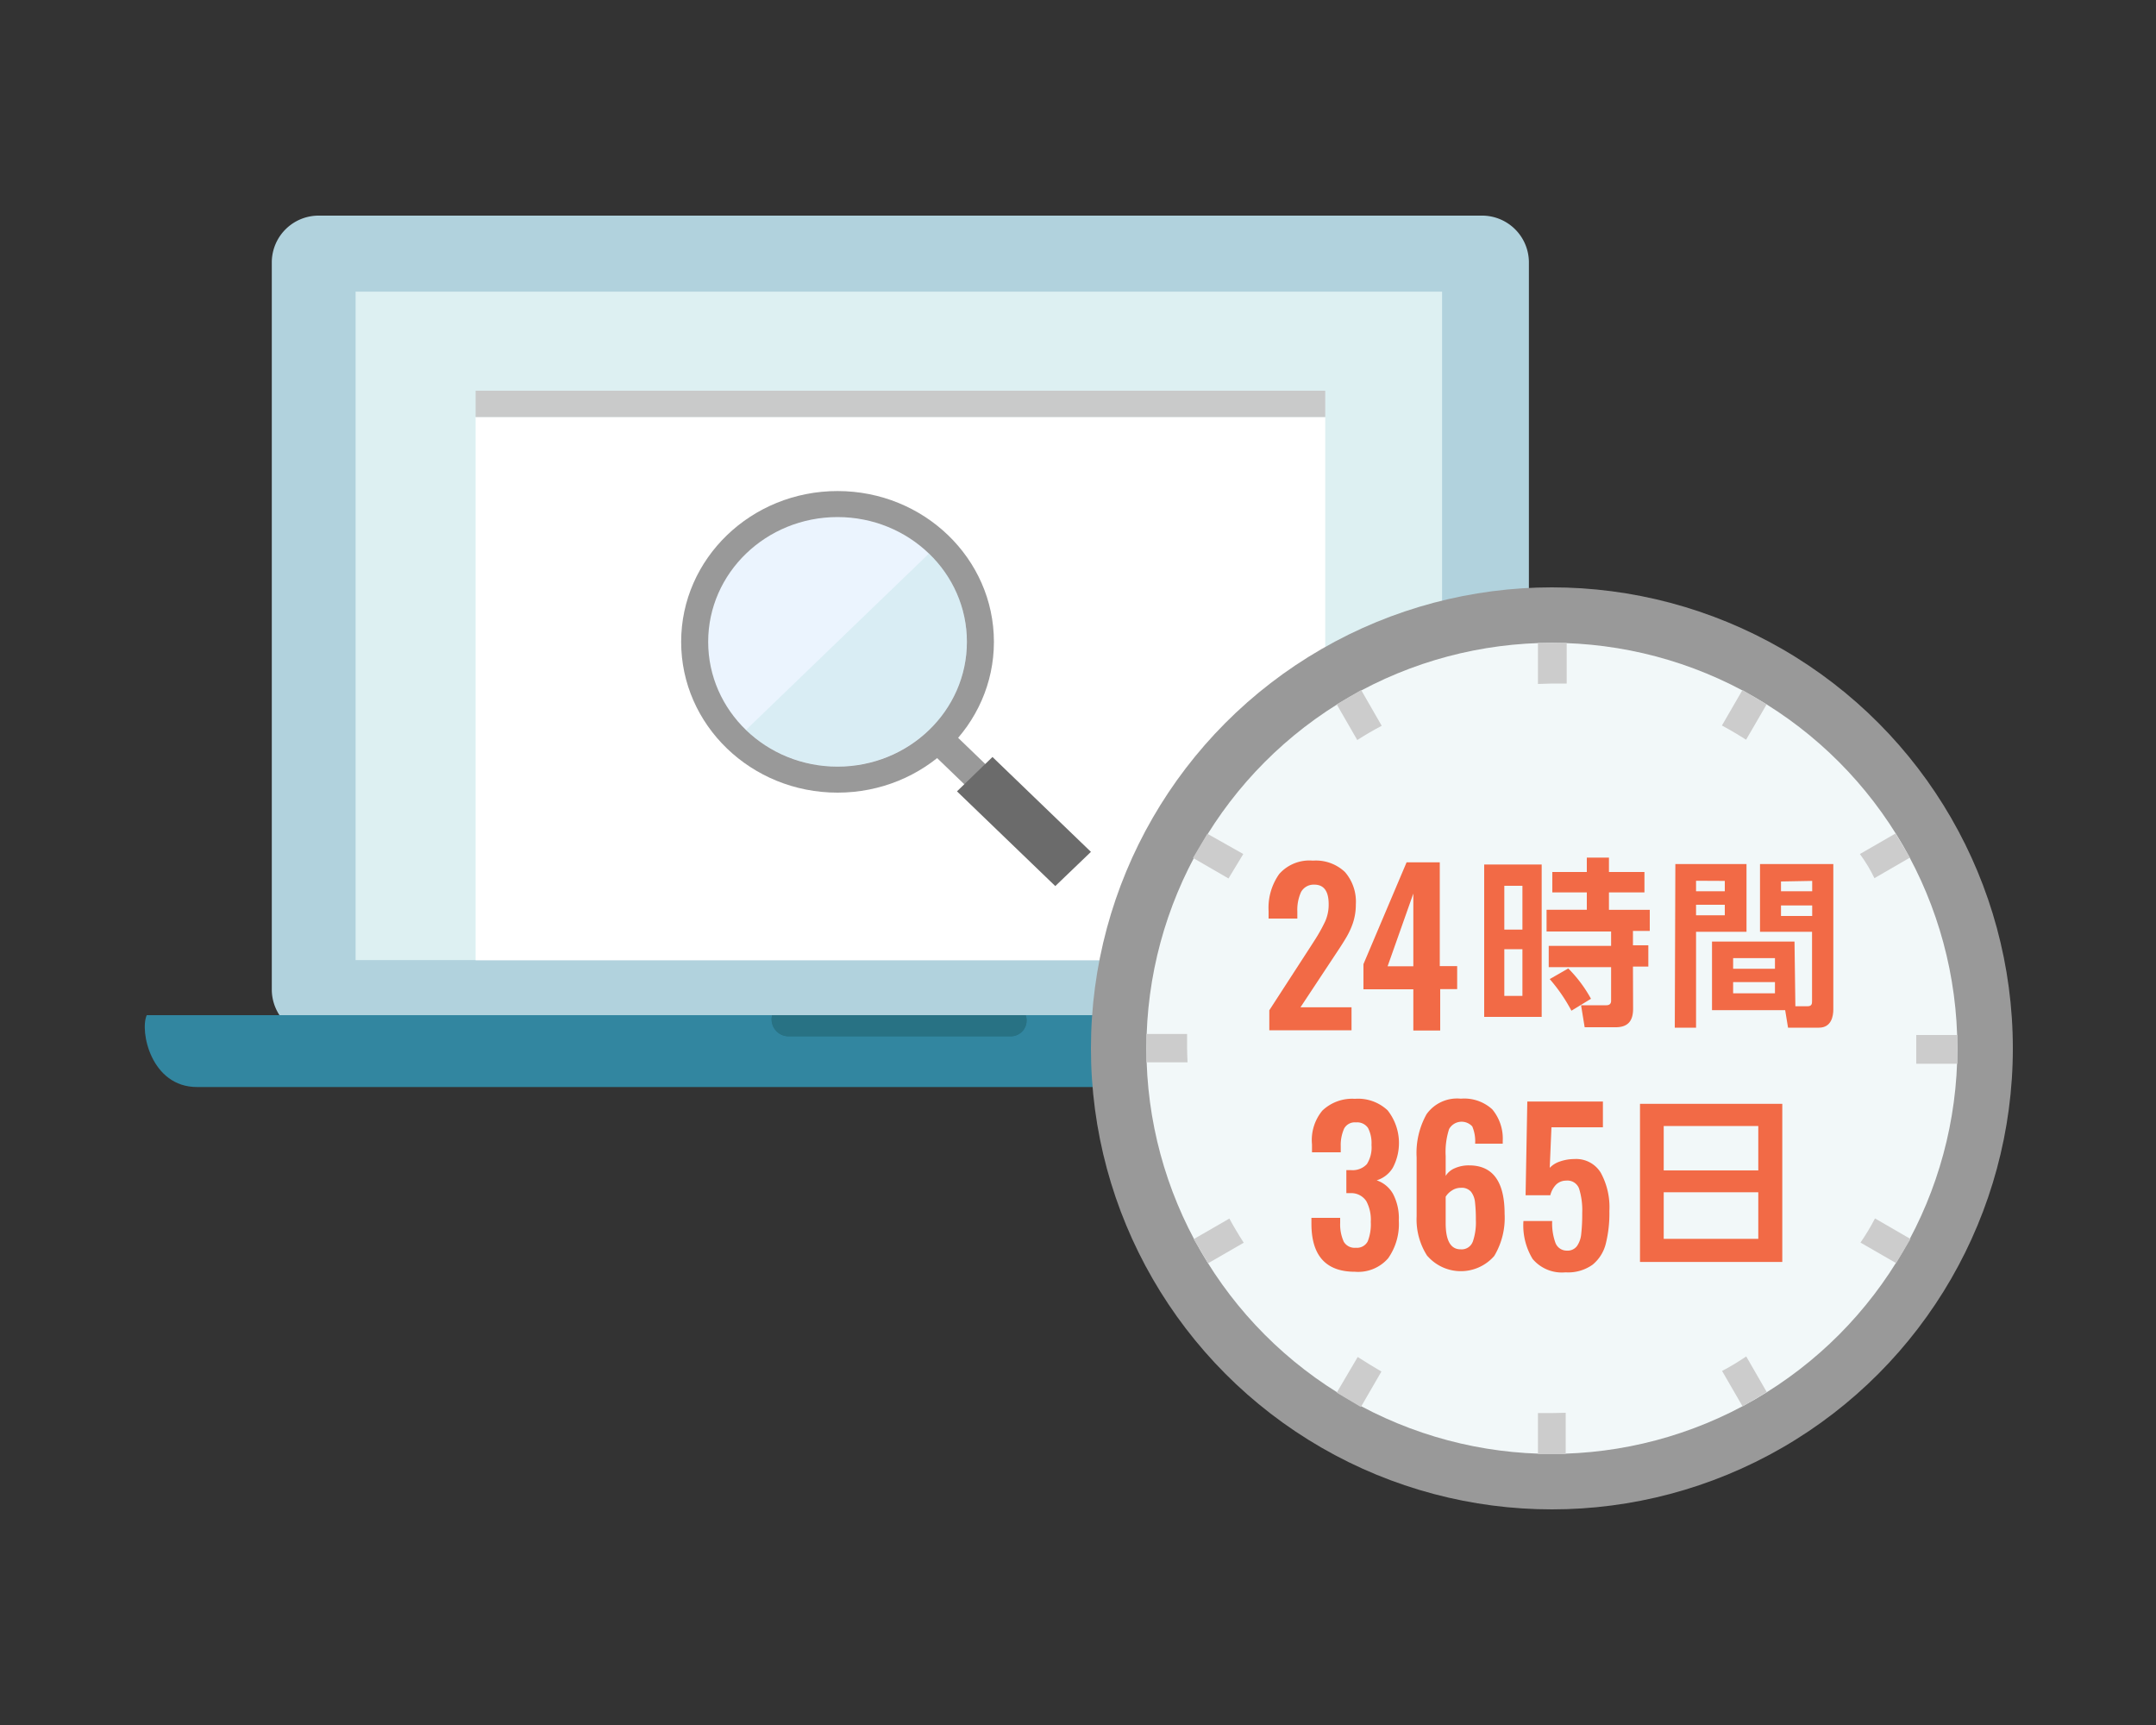
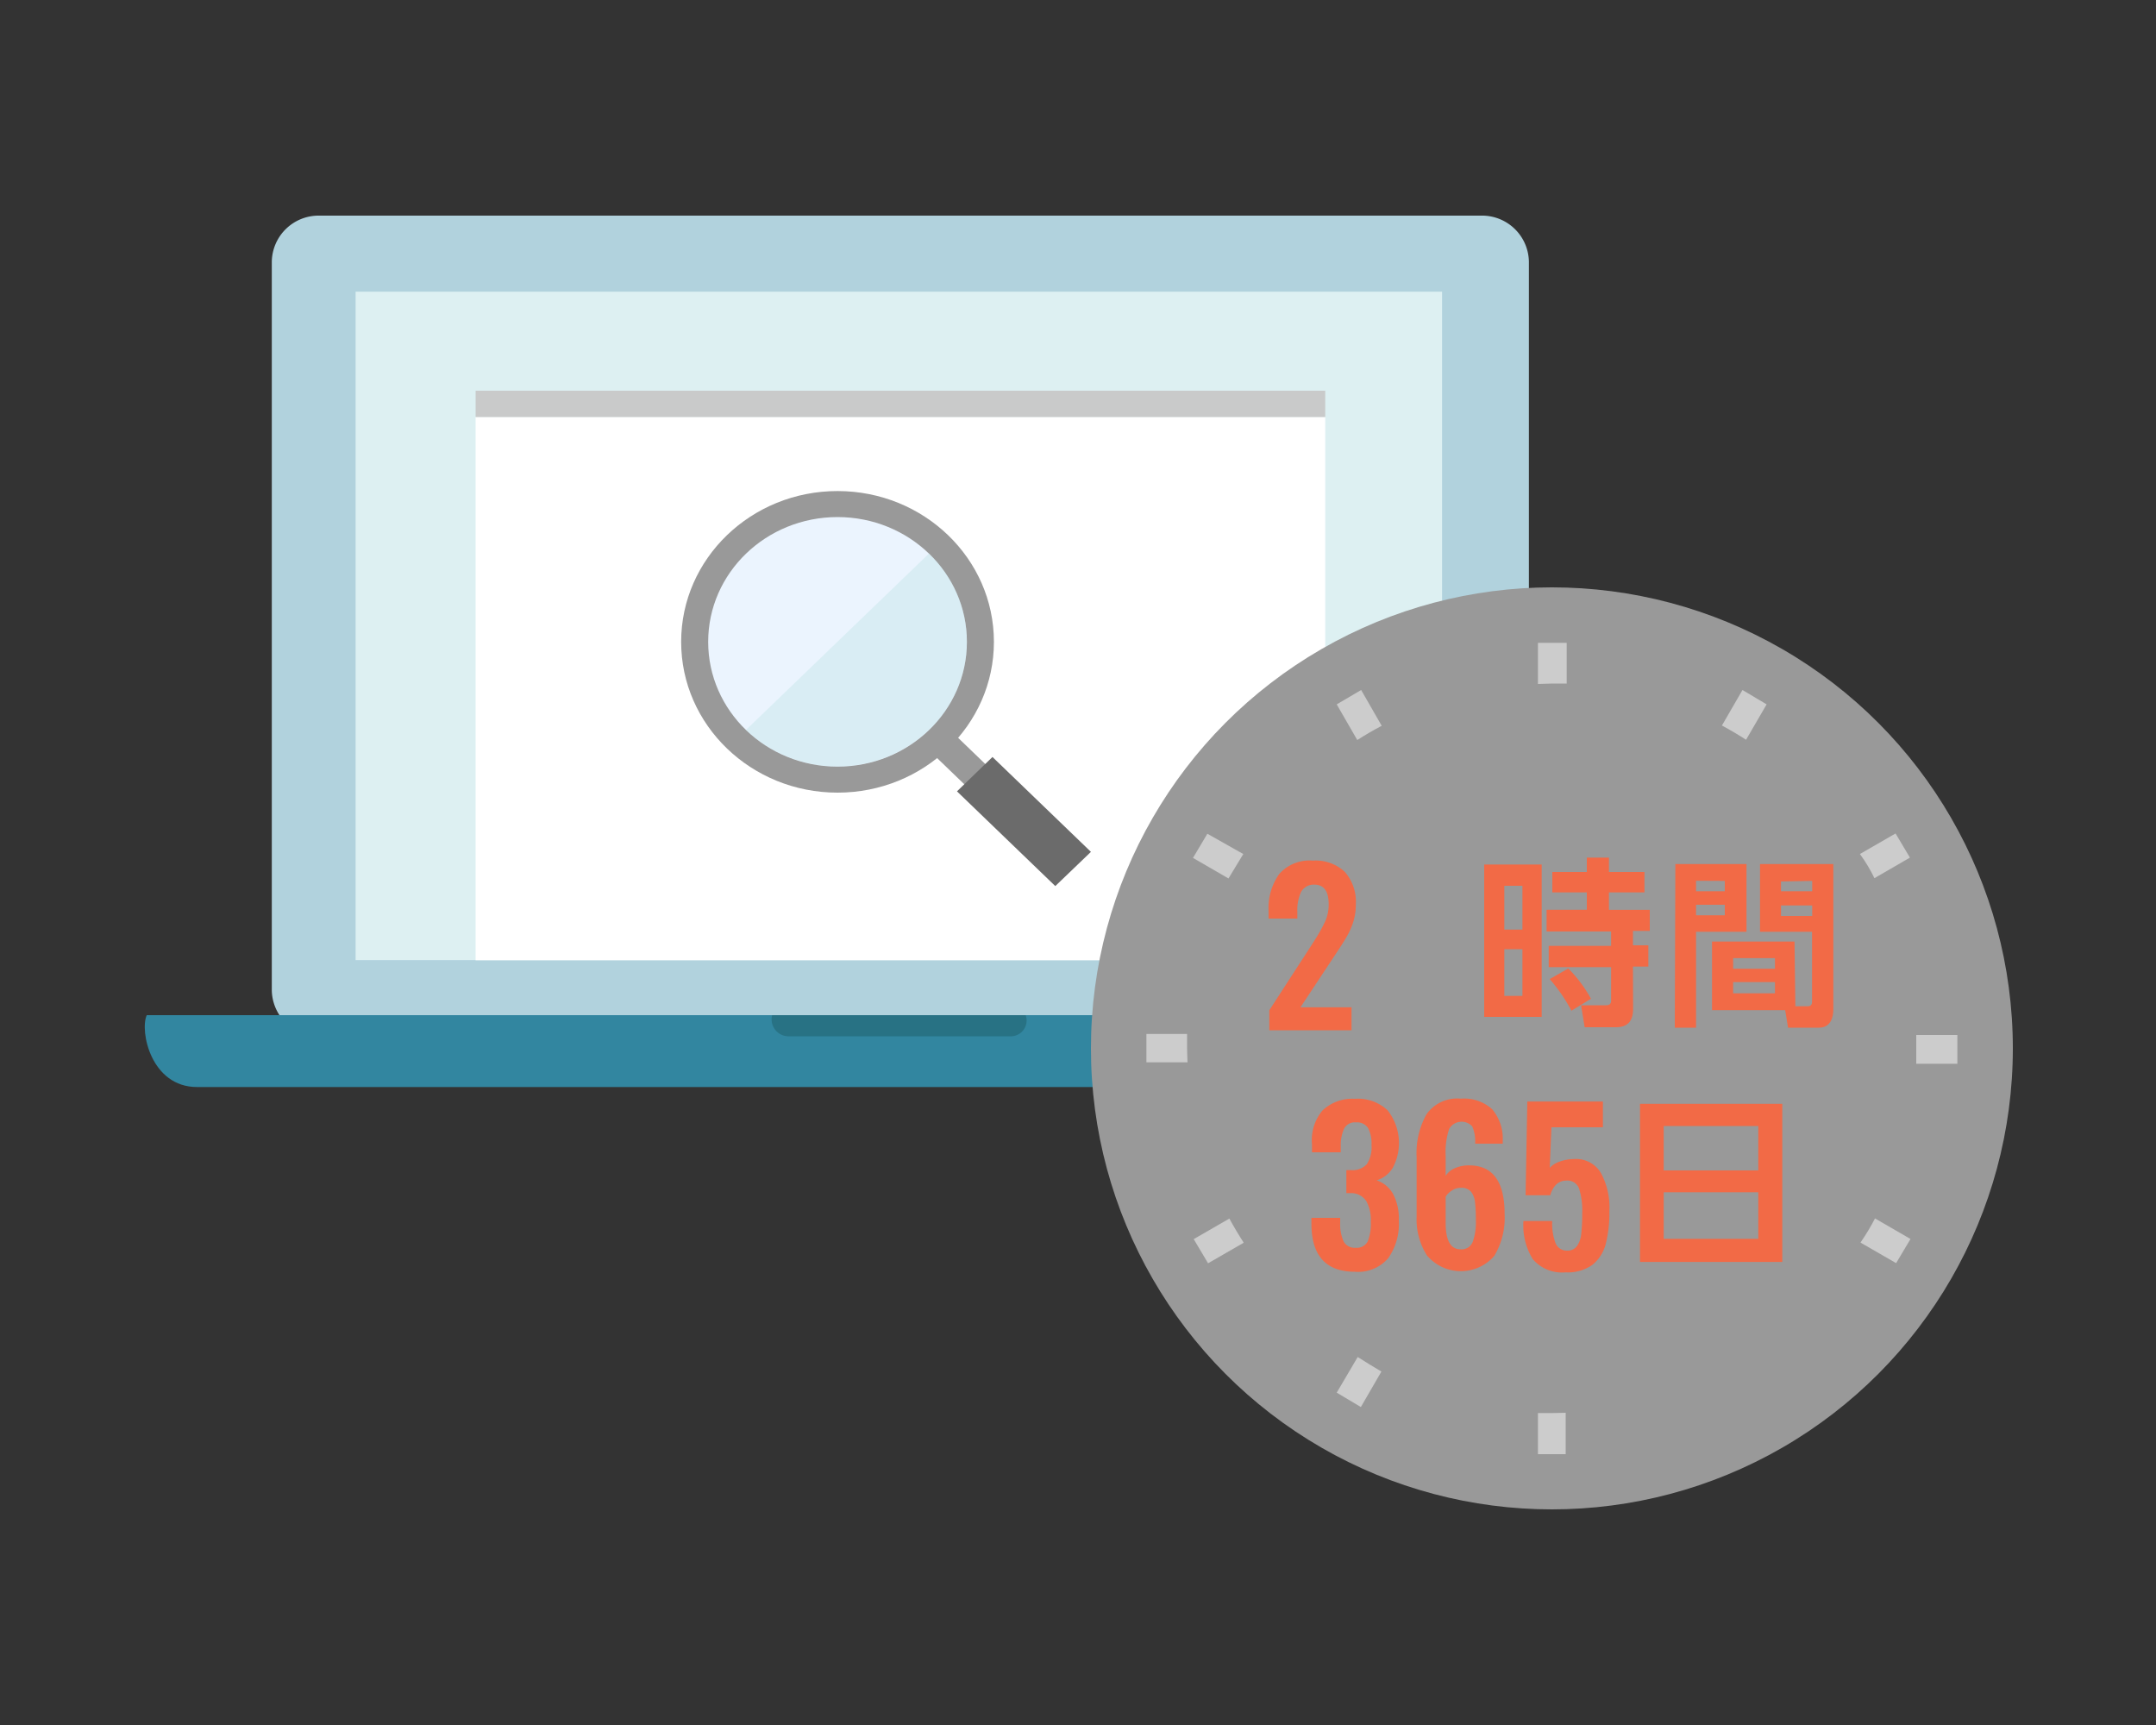
<svg xmlns="http://www.w3.org/2000/svg" width="150" height="120" viewBox="0 0 150 120">
  <rect x="0" y="0" width="150" height="120" fill="#333333" stroke="none" />
  <defs>
    <style>.cls-1{fill:#b1d2dd;}.cls-2{fill:#3286a0;}.cls-3{fill:#287284;}.cls-4{fill:#ddf0f2;}.cls-5{fill:#fff;}.cls-6{fill:#c9caca;}.cls-7{fill:#999;}.cls-8{fill:#6b6b6b;}.cls-9{fill:#ebf4fe;}.cls-10{fill:#afdcdd;opacity:0.3;}.cls-11{fill:#f2f8f9;}.cls-12{fill:#ccc;}.cls-13{fill:#f26a46;}.cls-14{fill:none;}</style>
  </defs>
  <title>point_2</title>
  <g id="box">
    <path class="cls-1" d="M103.06,15H22.22a3.26,3.26,0,0,0-3.31,3.19V68.9a3.26,3.26,0,0,0,3.31,3.19h80.84a3.26,3.26,0,0,0,3.31-3.19V18.19A3.26,3.26,0,0,0,103.06,15Z" />
    <path class="cls-2" d="M114.86,70.62c.52,1.1.05,5-3.15,5h-98c-3.21,0-4-3.9-3.5-5Z" />
    <path class="cls-3" d="M71.36,70.62a1.1,1.1,0,0,1-1.08,1.47H54.92a1.18,1.18,0,0,1-1.2-1.47Z" />
    <rect class="cls-4" x="24.74" y="20.29" width="75.59" height="46.5" />
-     <path class="cls-3" d="M71.36,70.62a1.1,1.1,0,0,1-1.08,1.47H54.92a1.18,1.18,0,0,1-1.2-1.47Z" />
    <rect class="cls-5" x="33.09" y="29.01" width="59.11" height="37.79" />
    <rect class="cls-6" x="33.09" y="27.18" width="59.11" height="1.83" />
    <polygon class="cls-7" points="71.19 58.51 62.39 50.03 63.85 48.62 72.65 57.1 71.19 58.51" />
    <polygon class="cls-8" points="73.42 61.64 66.58 55.05 69.05 52.66 75.9 59.26 73.42 61.64" />
    <ellipse class="cls-7" cx="58.27" cy="44.65" rx="10.88" ry="10.49" />
    <ellipse class="cls-9" cx="58.27" cy="44.65" rx="9" ry="8.68" />
    <path class="cls-10" d="M64.63,38.51a8.46,8.46,0,0,1,0,12.27,9.24,9.24,0,0,1-12.73,0Z" />
    <circle class="cls-7" cx="107.97" cy="72.93" r="32.07" />
-     <circle class="cls-11" cx="107.97" cy="72.93" r="28.21" />
    <path class="cls-12" d="M96.13,50.49,94.7,48,93,49l1.43,2.48Q95.27,50.94,96.13,50.49Z" />
    <path class="cls-12" d="M86.5,59.41,84,58l-1,1.68,2.47,1.43Q86,60.23,86.5,59.41Z" />
    <path class="cls-12" d="M121.48,51.46,122.91,49l-1.68-1-1.43,2.47Q120.67,50.94,121.48,51.46Z" />
    <path class="cls-12" d="M130.41,61.09l2.47-1.43-1-1.68-2.48,1.43Q130,60.23,130.41,61.09Z" />
    <path class="cls-12" d="M82.59,72.93c0-.32,0-.65,0-1H79.76V73.9h2.86C82.61,73.58,82.59,73.25,82.59,72.93Z" />
    <path class="cls-12" d="M129.44,86.44l2.48,1.43,1-1.68-2.47-1.43Q130,85.63,129.44,86.44Z" />
-     <path class="cls-12" d="M119.81,95.37l1.43,2.47,1.68-1-1.43-2.48Q120.67,94.92,119.81,95.37Z" />
    <path class="cls-12" d="M133.32,72c0,.32,0,.64,0,1s0,.65,0,1h2.86V72Z" />
    <path class="cls-12" d="M108,98.3l-1,0v2.86h1.93V98.28Z" />
    <path class="cls-12" d="M85.53,84.77,83.05,86.2l1,1.68,2.48-1.43Q86,85.63,85.53,84.77Z" />
    <path class="cls-12" d="M94.46,94.4,93,96.88l1.68,1,1.43-2.47Q95.27,94.92,94.46,94.4Z" />
    <path class="cls-12" d="M108,47.55l1,0V44.72H107v2.86Z" />
    <path class="cls-13" d="M88.31,70.28l2.89-4.46.27-.42a11.43,11.43,0,0,0,.73-1.31,2.86,2.86,0,0,0,.24-1.19q0-1.36-1-1.36a1,1,0,0,0-.92.51,3,3,0,0,0-.26,1.36v.49h-2v-.52a4.06,4.06,0,0,1,.74-2.58,2.8,2.8,0,0,1,2.34-.93,2.94,2.94,0,0,1,2.23.79,3.14,3.14,0,0,1,.76,2.25,4.05,4.05,0,0,1-.19,1.26,5.27,5.27,0,0,1-.45,1q-.26.45-.81,1.27l-2.4,3.63h3.55v1.6H88.31Z" />
-     <path class="cls-13" d="M98.33,68.82H94.86V67.07l3-7.08h2.31v7.22h1.21v1.6H100.2v2.88H98.33Zm0-1.6V62.16l-1.79,5.06Z" />
    <path class="cls-13" d="M107.26,60.14v10.6h-4V60.14Zm-1.34,1.48h-1.26v3.05h1.26Zm0,4.41h-1.26v3.25h1.26Zm7.7,4.14c0,.82-.33,1.29-1.21,1.29h-2.16L110,69.93h1.76c.21,0,.33-.1.33-.31V67.28h-4.34V65.8h4.34v-1H107.6V63.29h2.8V62.08H108V60.66h2.4v-1h1.54v1h2.47v1.42h-2.47v1.21h2.84v1.47h-1.17v1h1.07v1.48h-1.07Zm-4.29.14a11.69,11.69,0,0,0-1.51-2.2l1.29-.74a9.34,9.34,0,0,1,1.58,2.11Z" />
    <path class="cls-13" d="M116.56,60.11h4.95v4.71H118v6.67h-1.48ZM118,61.27V62h2v-.72Zm0,1.67v.73h2v-.73ZM124.91,70h.85c.3,0,.31-.19.31-.36V64.82h-3.62V60.11h5.1V70.23c0,.45-.13,1.26-1,1.26h-2.15l-.2-1.22h-5.09V65.5h5.74Zm-4.33-3.35v.74h2.91v-.74Zm0,1.67v.78h2.91v-.78Zm3.33-7V62h2.17v-.72Zm0,1.67v.73h2.17v-.73Z" />
    <path class="cls-13" d="M91.24,85.12v-.4h2v.35a2.93,2.93,0,0,0,.25,1.31.87.87,0,0,0,.84.42.84.84,0,0,0,.83-.45A3.25,3.25,0,0,0,95.37,85a2.73,2.73,0,0,0-.31-1.44A1.25,1.25,0,0,0,94,83h-.33v-1.6H94a1.35,1.35,0,0,0,1.1-.42,2.17,2.17,0,0,0,.32-1.33,2.32,2.32,0,0,0-.24-1.18.91.91,0,0,0-.84-.39.84.84,0,0,0-.82.42,2.8,2.8,0,0,0-.24,1.24v.42h-2v-.55A3.21,3.21,0,0,1,92,77.26a3,3,0,0,1,2.26-.82,3,3,0,0,1,2.28.8,3.67,3.67,0,0,1,.36,4,2,2,0,0,1-1.12.87,2.07,2.07,0,0,1,1.13.93,3.63,3.63,0,0,1,.41,1.87,4.14,4.14,0,0,1-.74,2.62,2.76,2.76,0,0,1-2.31.94Q91.24,88.47,91.24,85.12Z" />
    <path class="cls-13" d="M99.32,87.4a4.67,4.67,0,0,1-.76-2.79v-4.1a5.5,5.5,0,0,1,.69-3,2.6,2.6,0,0,1,2.38-1.08,2.89,2.89,0,0,1,2.19.74,3.17,3.17,0,0,1,.73,2.2v.19h-1.92a2.61,2.61,0,0,0-.2-1.2,1,1,0,0,0-1.61.18,5.13,5.13,0,0,0-.24,1.87v1.39a1.37,1.37,0,0,1,.63-.53,2.39,2.39,0,0,1,1-.2q2.47,0,2.47,3.37a5.15,5.15,0,0,1-.72,2.93,3.08,3.08,0,0,1-4.65,0Zm3.14-1a4.11,4.11,0,0,0,.22-1.55,10.23,10.23,0,0,0-.06-1.23,1.41,1.41,0,0,0-.28-.72.85.85,0,0,0-.7-.27,1.11,1.11,0,0,0-.63.19,1.35,1.35,0,0,0-.43.43v1.83q0,1.84,1.05,1.83A.82.82,0,0,0,102.46,86.39Z" />
    <path class="cls-13" d="M106.63,87.58a4.49,4.49,0,0,1-.64-2.64h2a4,4,0,0,0,.22,1.5A.84.84,0,0,0,109,87a.82.82,0,0,0,.71-.31,1.74,1.74,0,0,0,.3-.84,12.56,12.56,0,0,0,.07-1.47,5,5,0,0,0-.22-1.7.86.86,0,0,0-.9-.55,1,1,0,0,0-.69.27,1.62,1.62,0,0,0-.41.75h-1.72l.12-6.52h5.26v1.79h-3.58l-.12,2.82a1.7,1.7,0,0,1,.71-.44,3,3,0,0,1,1-.17,2,2,0,0,1,1.84.95,5,5,0,0,1,.6,2.67,8.71,8.71,0,0,1-.25,2.27,2.74,2.74,0,0,1-.92,1.46,2.93,2.93,0,0,1-1.88.53A2.66,2.66,0,0,1,106.63,87.58Z" />
    <path class="cls-13" d="M124,76.79v11h-9.9v-11Zm-8.25,4.63h6.58V78.33h-6.58Zm0,1.52v3.24h6.58V82.94Z" />
    <rect class="cls-14" x="0.04" width="150" height="120" />
  </g>
</svg>